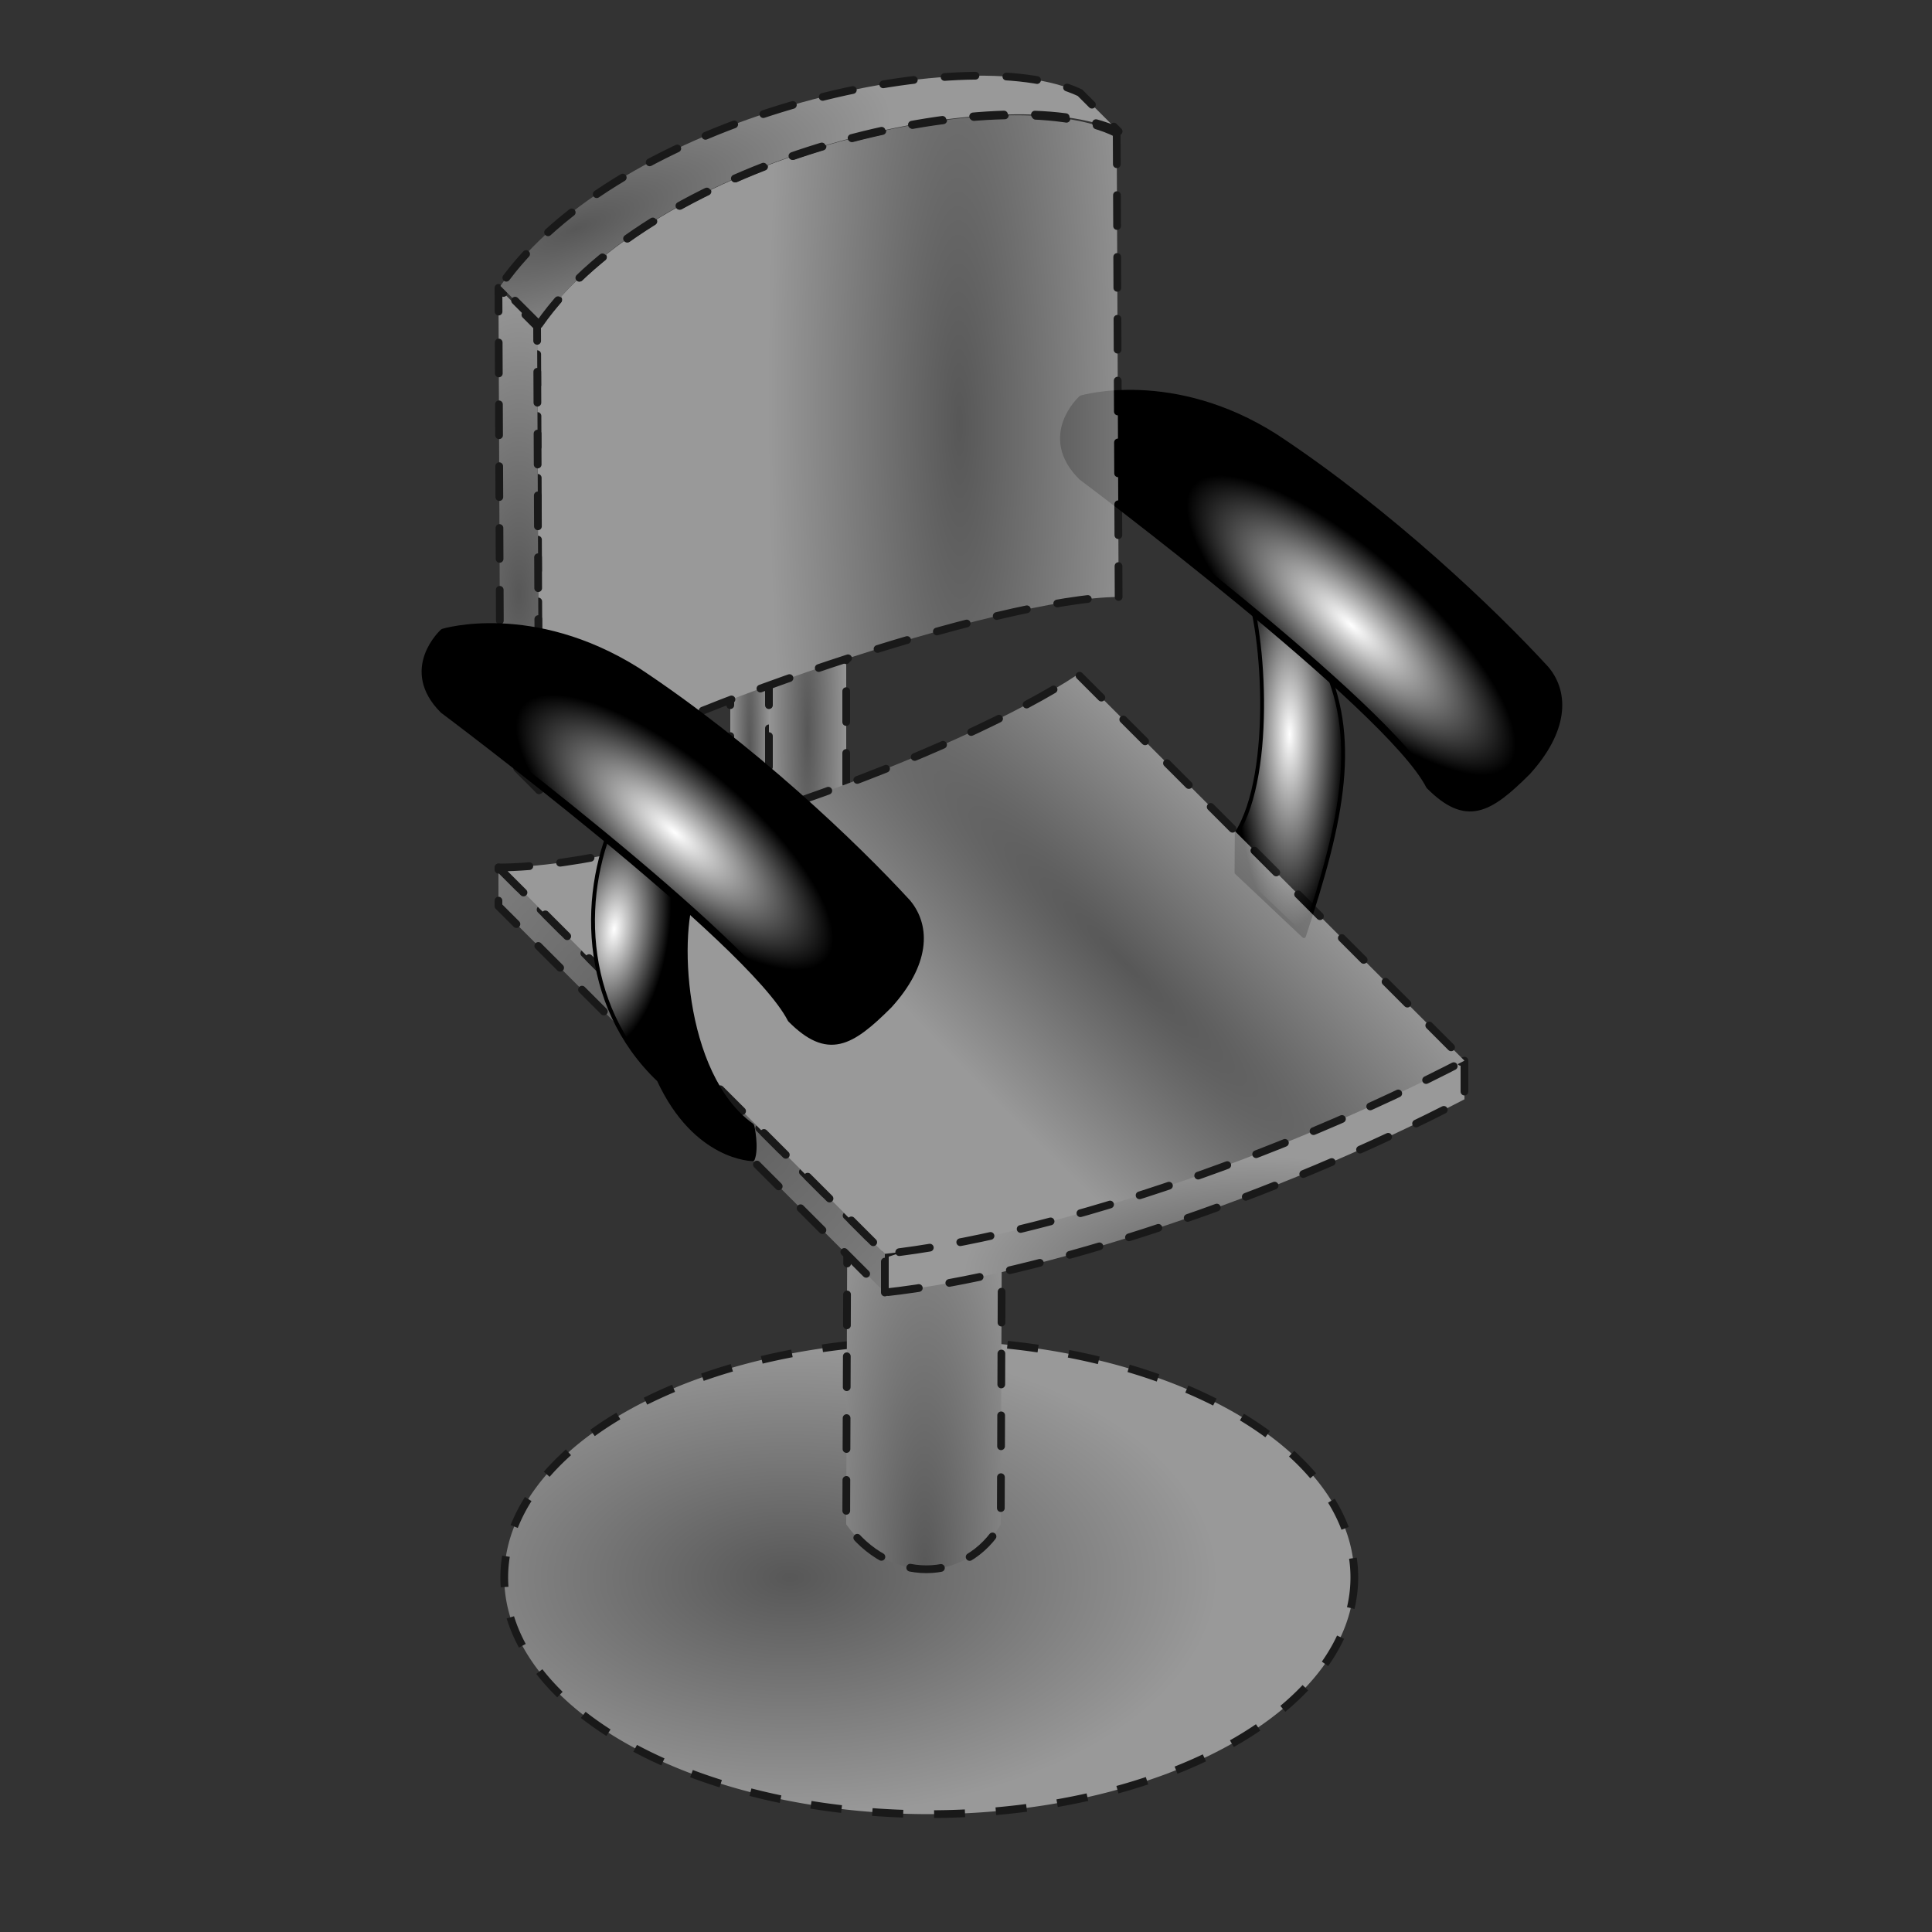
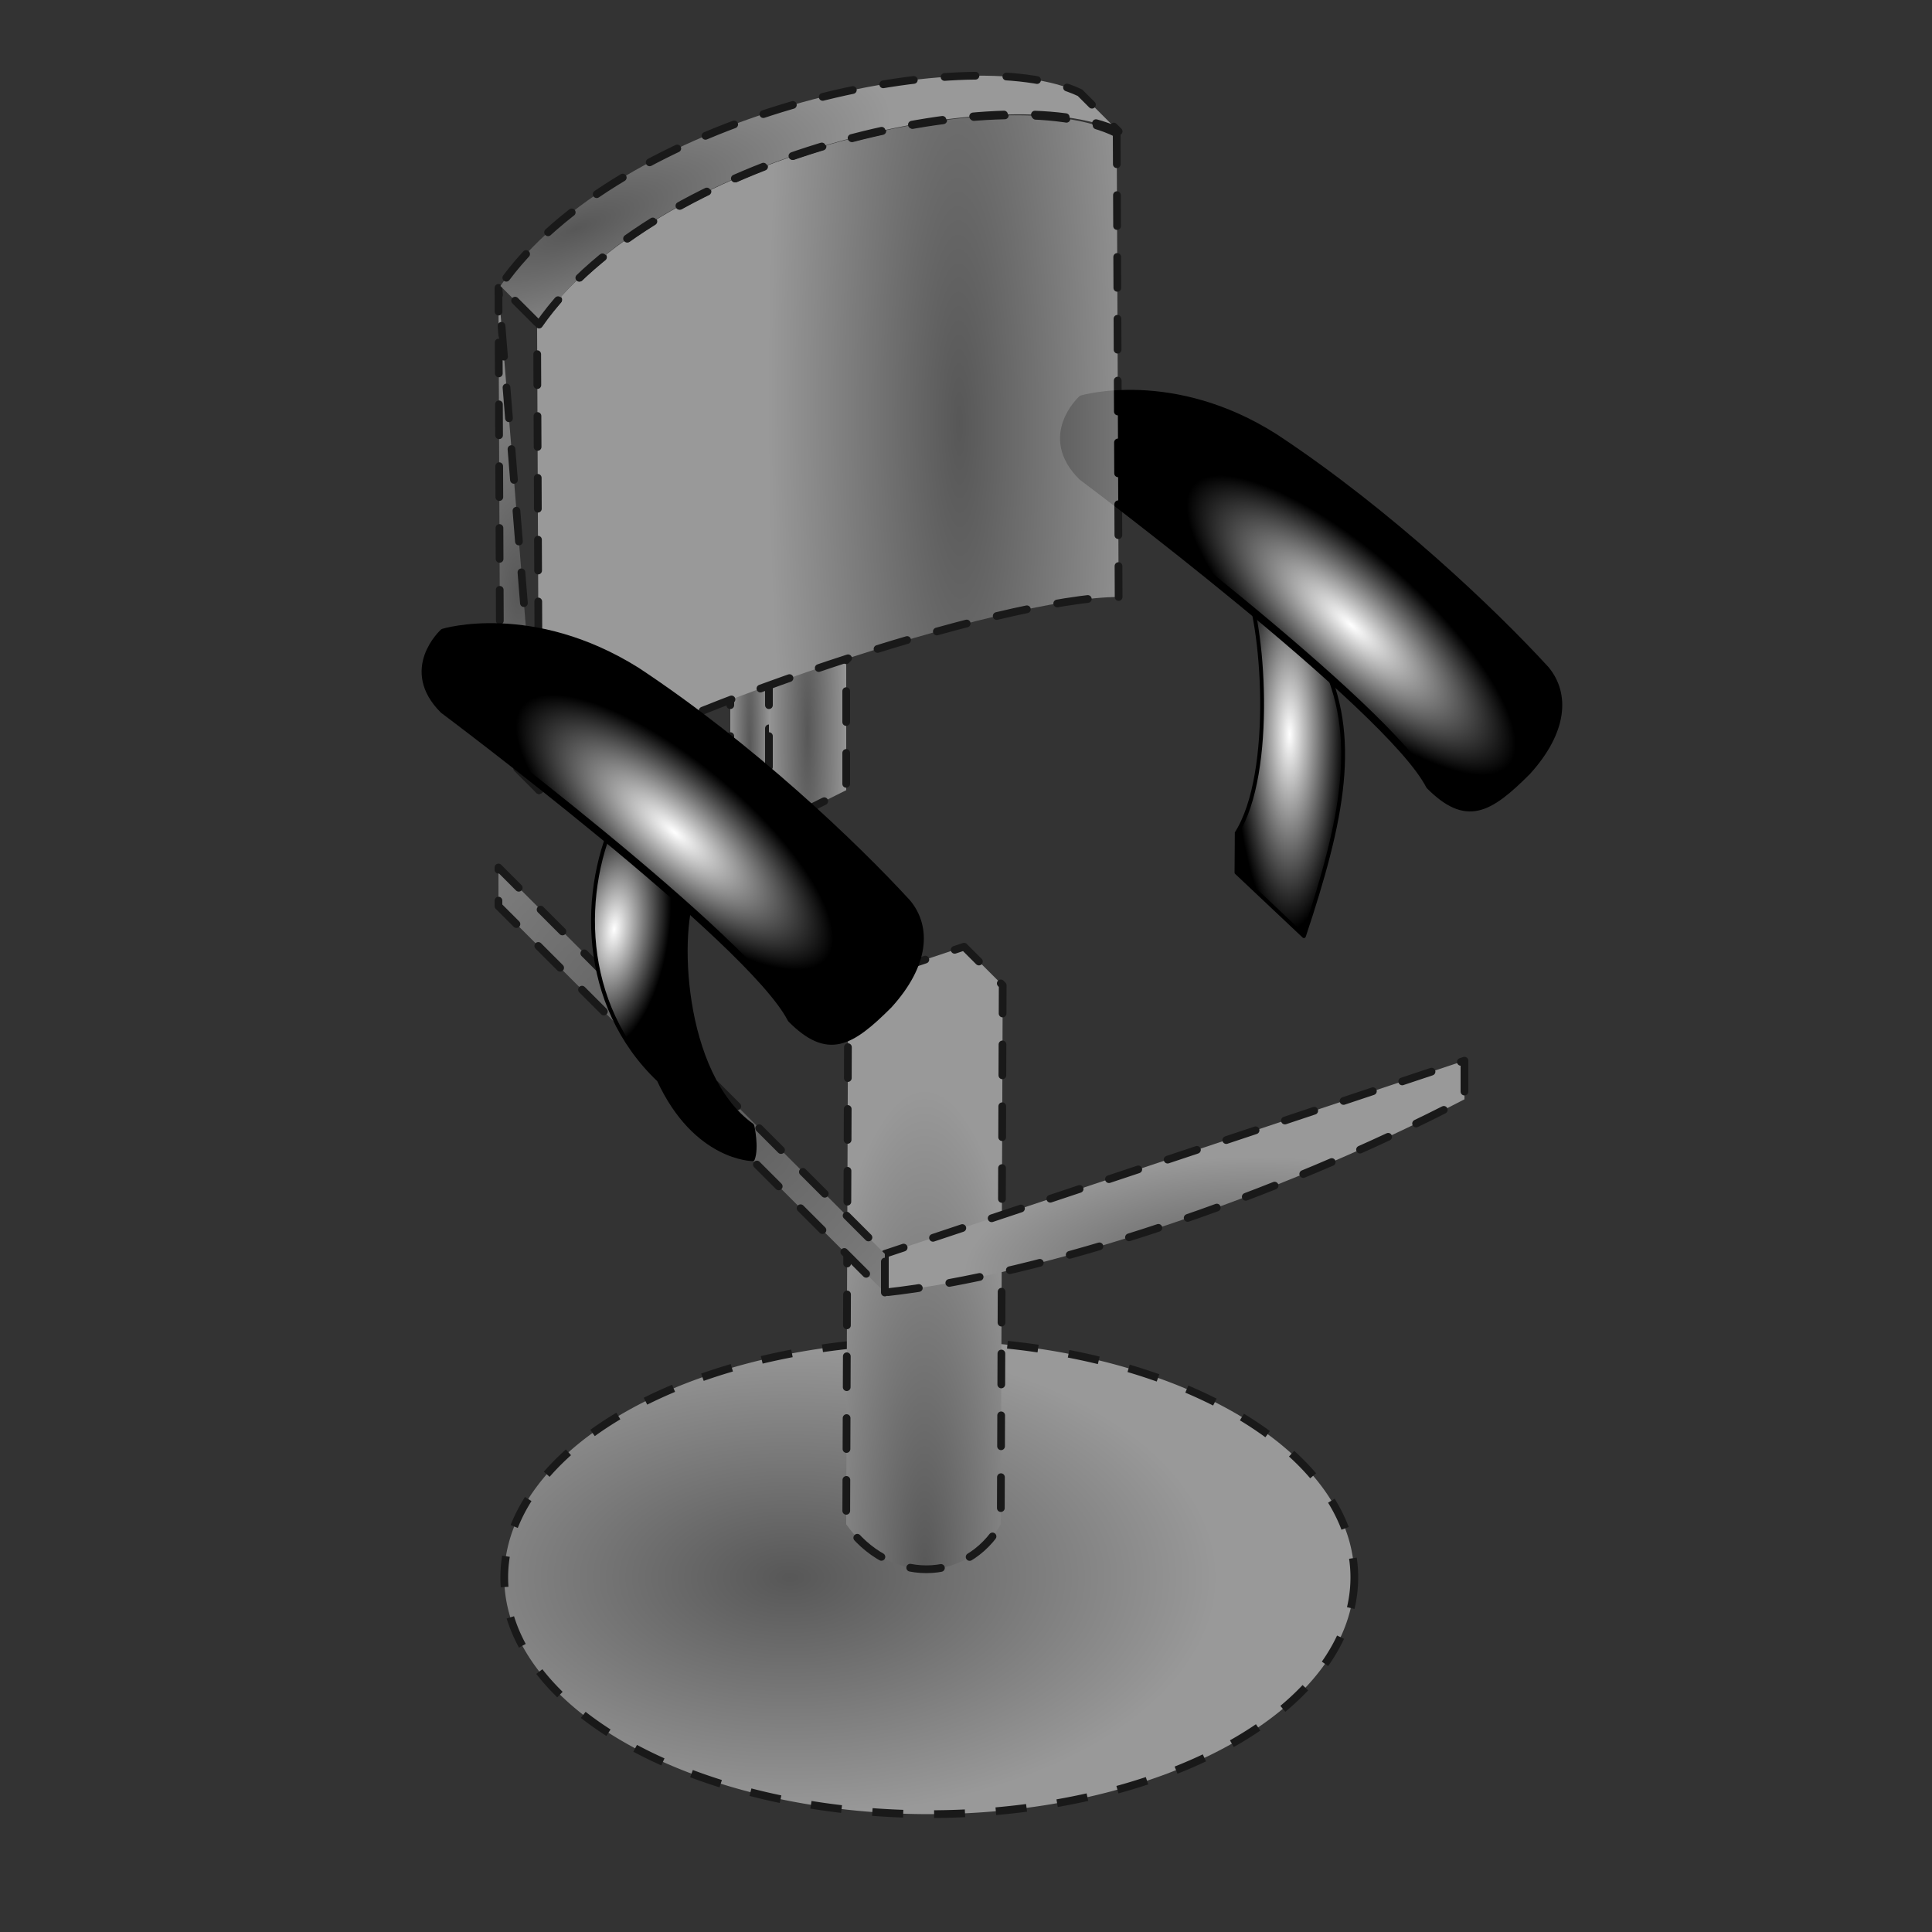
<svg xmlns="http://www.w3.org/2000/svg" xmlns:xlink="http://www.w3.org/1999/xlink" version="1.0" x="0" y="0" width="500" height="500" id="svg2">
  <rect width="100%" height="100%" fill="#333333" stroke="none" />
  <defs id="defs4">
    <linearGradient id="linearGradient8796">
      <stop style="stop-color:#ffffff;stop-opacity:1" offset="0" id="stop8798" />
      <stop style="stop-color:#000000;stop-opacity:1" offset="1" id="stop8800" />
    </linearGradient>
    <linearGradient id="linearGradient8062">
      <stop style="stop-color:#656565;stop-opacity:1" offset="0" id="stop8064" />
      <stop style="stop-color:#c0c0c0;stop-opacity:1" offset="1" id="stop8066" />
    </linearGradient>
    <linearGradient id="linearGradient2137">
      <stop style="stop-color:#7c7c7c;stop-opacity:1" offset="0" id="stop2139" />
      <stop style="stop-color:#ffffff;stop-opacity:1" offset="1" id="stop2141" />
    </linearGradient>
    <radialGradient cx="134.25" cy="164.025" r="5.75" fx="134.25" fy="164.025" id="radialGradient2143" xlink:href="#linearGradient2137" gradientUnits="userSpaceOnUse" gradientTransform="matrix(5.041,4.702762e-7,-1.304345e-6,13.98,-542.452,-2139.257)" />
    <radialGradient cx="149.105" cy="25.854" r="80.5" fx="149.105" fy="25.854" id="radialGradient2145" xlink:href="#linearGradient2137" gradientUnits="userSpaceOnUse" gradientTransform="matrix(1,-0.408,0.143,0.351,-3.702,110.964)" />
    <radialGradient cx="272.279" cy="131.601" r="75.75" fx="272.279" fy="131.601" id="radialGradient2147" xlink:href="#linearGradient2137" gradientUnits="userSpaceOnUse" gradientTransform="matrix(0.653,-4.172883e-3,2.041272e-2,3.196,67.823,-309.771)" />
    <radialGradient cx="202.339" cy="292.027" r="50.5" fx="202.339" fy="292.027" id="radialGradient2149" xlink:href="#linearGradient2137" gradientUnits="userSpaceOnUse" gradientTransform="matrix(0.825,-0.801,1.768,1.821,-504.13,-90.313)" />
    <radialGradient cx="325" cy="330" r="75.5" fx="325" fy="330" id="radialGradient2151" xlink:href="#linearGradient2137" gradientUnits="userSpaceOnUse" gradientTransform="matrix(1,0,0,0.404,0,196.689)" />
    <radialGradient cx="355.044" cy="281.33" r="125.5" fx="355.044" fy="281.33" id="radialGradient2153" xlink:href="#linearGradient2137" gradientUnits="userSpaceOnUse" gradientTransform="matrix(0.276,-0.274,1.574,1.585,-249.561,-99.226)" />
    <radialGradient cx="209" cy="189.5" r="10.5" fx="209" fy="189.5" id="radialGradient5089" xlink:href="#linearGradient2137" gradientUnits="userSpaceOnUse" gradientTransform="matrix(1,-3.218725e-18,7.331512e-16,9.163,0,-1546.874)" />
    <radialGradient cx="194" cy="194.5" r="5.5" fx="194" fy="194.5" id="radialGradient5097" xlink:href="#linearGradient2137" gradientUnits="userSpaceOnUse" gradientTransform="matrix(1,-3.593032e-15,5.779348e-14,15.114,0,-2745.260)" />
    <radialGradient cx="245.798" cy="347.237" r="20.75" fx="245.798" fy="347.237" id="radialGradient5105" xlink:href="#linearGradient2137" gradientUnits="userSpaceOnUse" gradientTransform="matrix(1.487,-1.300203e-5,5.275418e-5,6.033,-126.227,-1687.610)" />
    <radialGradient cx="205.452" cy="416.949" r="110.5" fx="205.452" fy="416.949" id="radialGradient5113" xlink:href="#linearGradient2137" gradientUnits="userSpaceOnUse" gradientTransform="matrix(1,0,0,0.559,18.5,191.946)" />
    <radialGradient cx="158.994" cy="204.252" r="14.25" fx="158.994" fy="204.252" id="radialGradient10272" xlink:href="#linearGradient8796" gradientUnits="userSpaceOnUse" gradientTransform="matrix(0.992,0.129,-0.284,2.176,59.249,-224.486)" />
    <radialGradient cx="-128.509" cy="8.265" r="60.5" fx="-128.509" fy="8.265" id="radialGradient10274" xlink:href="#linearGradient8796" gradientUnits="userSpaceOnUse" gradientTransform="matrix(0.193,-0.232,0.651,0.541,193.971,181.11)" />
    <radialGradient cx="358.065" cy="148.703" r="60.5" fx="358.065" fy="148.703" id="radialGradient10280" xlink:href="#linearGradient8796" gradientUnits="userSpaceOnUse" gradientTransform="matrix(0.177,-0.245,0.635,0.457,189.941,178.307)" />
    <radialGradient cx="333.75" cy="190" r="14.25" fx="333.75" fy="190" id="radialGradient10283" xlink:href="#linearGradient8796" gradientUnits="userSpaceOnUse" gradientTransform="matrix(1,0,0,3.544,0,-483.333)" />
    <radialGradient cx="376.612" cy="127.763" r="60.5" fx="376.612" fy="127.763" id="radialGradient13191" xlink:href="#linearGradient8796" gradientUnits="userSpaceOnUse" gradientTransform="matrix(0.201,-0.226,0.675,0.6,187.731,170.257)" />
  </defs>
  <g id="layer3">
    <path d="M 337.454,242.268 L 320,225.803 C 320,220 319.985,215.702 320,215.678 C 330,200 327,160.5 322,150.5 L 342,170.5 C 352,190.5 347.454,212.268 337.454,242.268 z " style="fill:url(#radialGradient10283);fill-opacity:1;fill-rule:evenodd;stroke:#000000;stroke-width:1px;stroke-linecap:round;stroke-linejoin:round;stroke-opacity:1" id="path8806" />
    <path d="M 280,103.308 C 280,103.308 303.439,96.344 330,113.308 C 359.5,132.808 386.389,158.459 400,173.308 C 405.222,179.62 404.722,189.12 395.222,199.62 C 385.222,209.62 379.5,212.808 370,203.308 C 359.5,182.808 280,123.308 280,123.308 C 269.5,112.808 280,103.308 280,103.308 z " style="fill:url(#radialGradient13191);fill-opacity:1;fill-rule:evenodd;stroke:#000000;stroke-width:2;stroke-linecap:round;stroke-linejoin:round;stroke-miterlimit:4;stroke-dasharray:none;stroke-opacity:1" id="path13189" />
  </g>
  <g id="layer1">
    <g style="opacity:0.5" id="g15417">
      <path d="M 370 425 A 110 61.264 0 1 1  150,425 A 110 61.264 0 1 1  370 425 z" transform="translate(-19.5,-16.764)" style="opacity:1;fill:url(#radialGradient5113);fill-opacity:1;fill-rule:nonzero;stroke:#000000;stroke-width:2;stroke-linecap:butt;stroke-linejoin:bevel;stroke-miterlimit:4;stroke-dasharray:8 8 ;stroke-dashoffset:0;stroke-opacity:1" id="path2899" />
      <path d="M 219.5,255 L 219,394.5 C 230,410 250,410 259,394.5 L 259.5,255 L 249.5,245 L 219.5,255 z " style="opacity:1;fill:url(#radialGradient5105);fill-opacity:1;fill-rule:evenodd;stroke:#000000;stroke-width:2;stroke-linecap:round;stroke-linejoin:round;stroke-miterlimit:4;stroke-dasharray:8 8 ;stroke-dashoffset:0;stroke-opacity:1" id="path2157" />
      <path d="M 189,214.5 L 189,174.5 L 199,174.5 L 199,214.5 L 189,214.5 z " style="opacity:1;fill:url(#radialGradient5097);fill-opacity:1;fill-rule:evenodd;stroke:#000000;stroke-width:2;stroke-linecap:round;stroke-linejoin:round;stroke-miterlimit:4;stroke-dasharray:8 8 ;stroke-dashoffset:0;stroke-opacity:1" id="path2155" />
      <path d="M 199,174.5 L 199,214.5 L 219,204.5 L 219,164.5 L 199,174.5 z " style="opacity:1;fill:url(#radialGradient5089);fill-opacity:1;fill-rule:evenodd;stroke:#000000;stroke-width:2;stroke-linecap:round;stroke-linejoin:round;stroke-miterlimit:4;stroke-dasharray:8 8 ;stroke-dashoffset:0;stroke-opacity:1" id="path1388" />
      <path d="M 289,34.5 L 289.5,154.5 C 259.5,154.5 169.5,184.5 139.5,204.5 L 139,84.5 C 170,40 260,20 289,34.5 z " style="opacity:1;fill:url(#radialGradient2147);fill-opacity:1;fill-rule:evenodd;stroke:#000000;stroke-width:2;stroke-linecap:round;stroke-linejoin:round;stroke-miterlimit:4;stroke-dasharray:8 8 ;stroke-dashoffset:0;stroke-opacity:1" id="path1378" />
      <path d="M 379,274.5 L 379,284.5 C 330,310 270,330 229,334.5 L 229,324.5 L 379,274.5 z " style="opacity:1;fill:url(#radialGradient2151);fill-opacity:1;fill-rule:evenodd;stroke:#000000;stroke-width:2;stroke-linecap:round;stroke-linejoin:round;stroke-miterlimit:4;stroke-dasharray:8 8 ;stroke-dashoffset:0;stroke-opacity:1" id="path1380" />
      <path d="M 229,334.5 L 229,324.5 L 129,224.5 L 129,234.5 L 229,334.5 z " style="opacity:1;fill:url(#radialGradient2149);fill-opacity:1;fill-rule:evenodd;stroke:#000000;stroke-width:2;stroke-linecap:round;stroke-linejoin:round;stroke-miterlimit:4;stroke-dasharray:8 8 ;stroke-dashoffset:0;stroke-opacity:1" id="path1382" />
-       <path d="M 139.5,204.5 L 129.5,194.5 L 129,74.5 L 139,84.5 L 139.5,204.5 z " style="opacity:1;fill:url(#radialGradient2143);fill-opacity:1;fill-rule:evenodd;stroke:#000000;stroke-width:2;stroke-linecap:round;stroke-linejoin:round;stroke-miterlimit:4;stroke-dasharray:8 8 ;stroke-dashoffset:0;stroke-opacity:1" id="path1384" />
+       <path d="M 139.5,204.5 L 129.5,194.5 L 129,74.5 L 139.5,204.5 z " style="opacity:1;fill:url(#radialGradient2143);fill-opacity:1;fill-rule:evenodd;stroke:#000000;stroke-width:2;stroke-linecap:round;stroke-linejoin:round;stroke-miterlimit:4;stroke-dasharray:8 8 ;stroke-dashoffset:0;stroke-opacity:1" id="path1384" />
      <path d="M 139.5,84 C 170,40 260,20 289.5,34 L 279.5,24 C 250,10 160,30 129.5,74 L 139.5,84 z " style="opacity:1;fill:url(#radialGradient2145);fill-opacity:1;fill-rule:evenodd;stroke:#000000;stroke-width:2;stroke-linecap:round;stroke-linejoin:round;stroke-miterlimit:4;stroke-dasharray:8 8 ;stroke-dashoffset:0;stroke-opacity:1" id="path1386" />
-       <path d="M 129,224.5 C 169,224.5 249,194.5 279,174.5 L 379,274.5 C 330,300 270,320 229,324.5 L 129,224.5 z " style="opacity:1;fill:url(#radialGradient2153);fill-opacity:1;fill-rule:evenodd;stroke:#000000;stroke-width:2;stroke-linecap:round;stroke-linejoin:round;stroke-miterlimit:4;stroke-dasharray:8 8 ;stroke-dashoffset:0;stroke-opacity:1" id="path1372" />
    </g>
  </g>
  <g id="layer2">
    <path d="M 194.821,300 C 194.821,300 180,300 170.5,279.5 C 150,260 150,230 160,210 L 180,230 C 175,240 176.172,278.131 194.661,291.263 C 194.769,291.339 195.954,297.143 194.821,300 z " style="fill:url(#radialGradient10272);fill-opacity:1;fill-rule:evenodd;stroke:#000000;stroke-width:1px;stroke-linecap:round;stroke-linejoin:round;stroke-opacity:1" id="path10268" />
    <path d="M 114.778,163.689 C 114.778,163.689 137.712,156.724 164.778,173.689 C 194.278,193.189 221.166,218.84 234.778,233.689 C 240,240 239.5,249.5 230,260 C 220,270 214.278,273.189 204.778,263.689 C 194.278,243.189 114.778,183.689 114.778,183.689 C 104.278,173.189 114.778,163.689 114.778,163.689 z " style="fill:url(#radialGradient10274);fill-opacity:1;fill-rule:evenodd;stroke:#000000;stroke-width:2;stroke-linecap:round;stroke-linejoin:round;stroke-miterlimit:4;stroke-dasharray:none;stroke-opacity:1" id="path10270" />
  </g>
</svg>